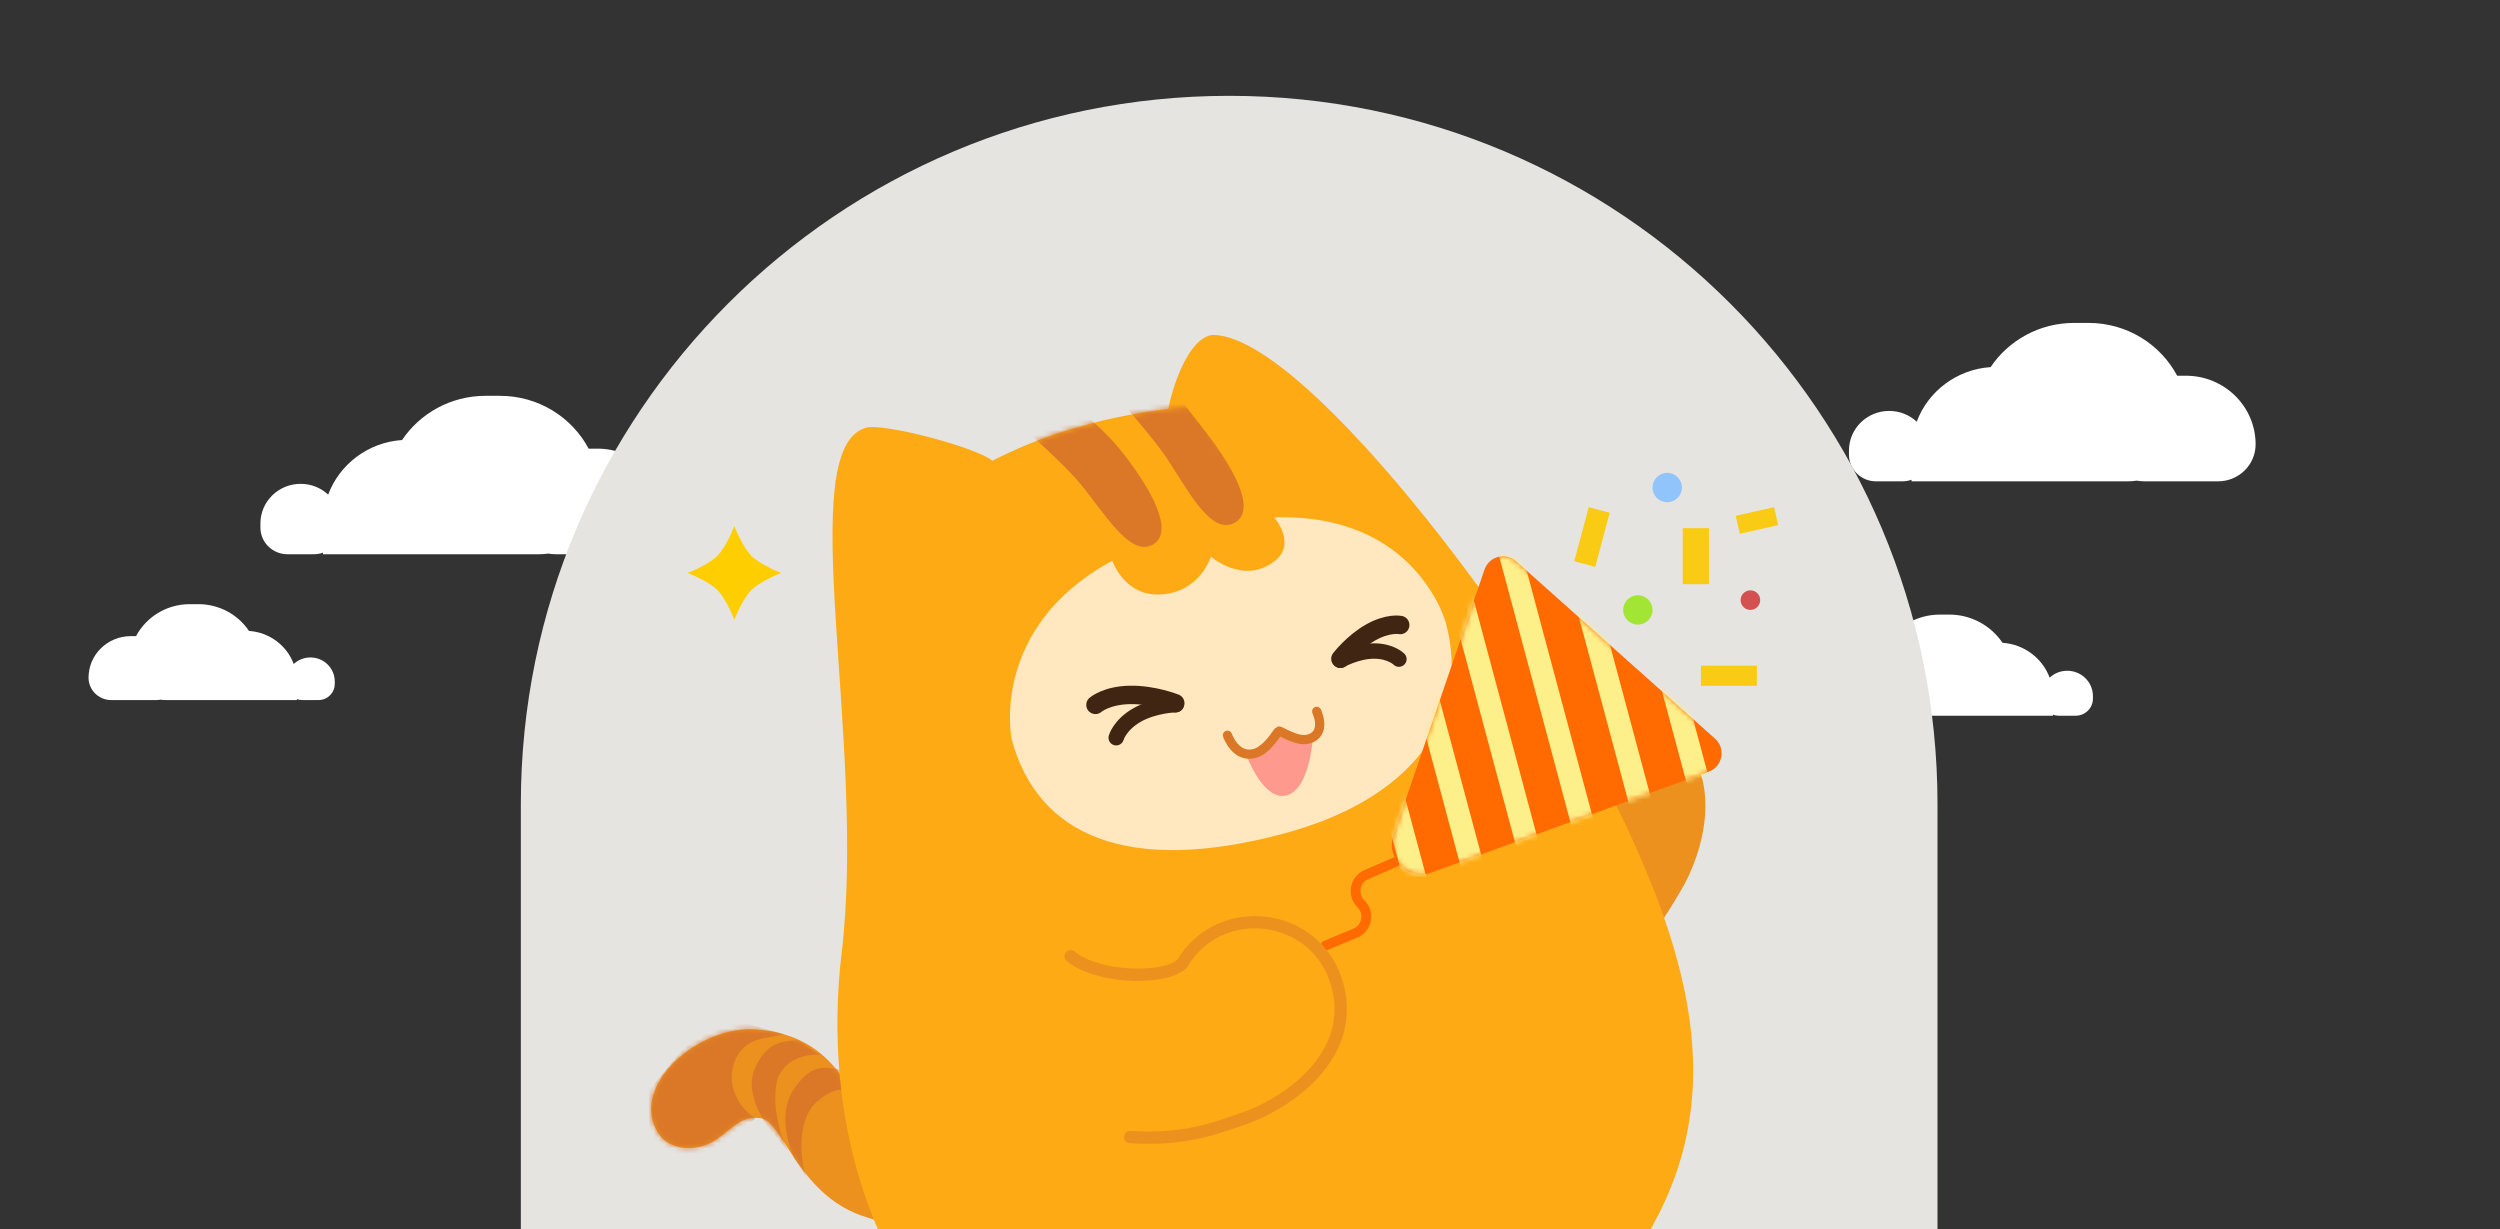
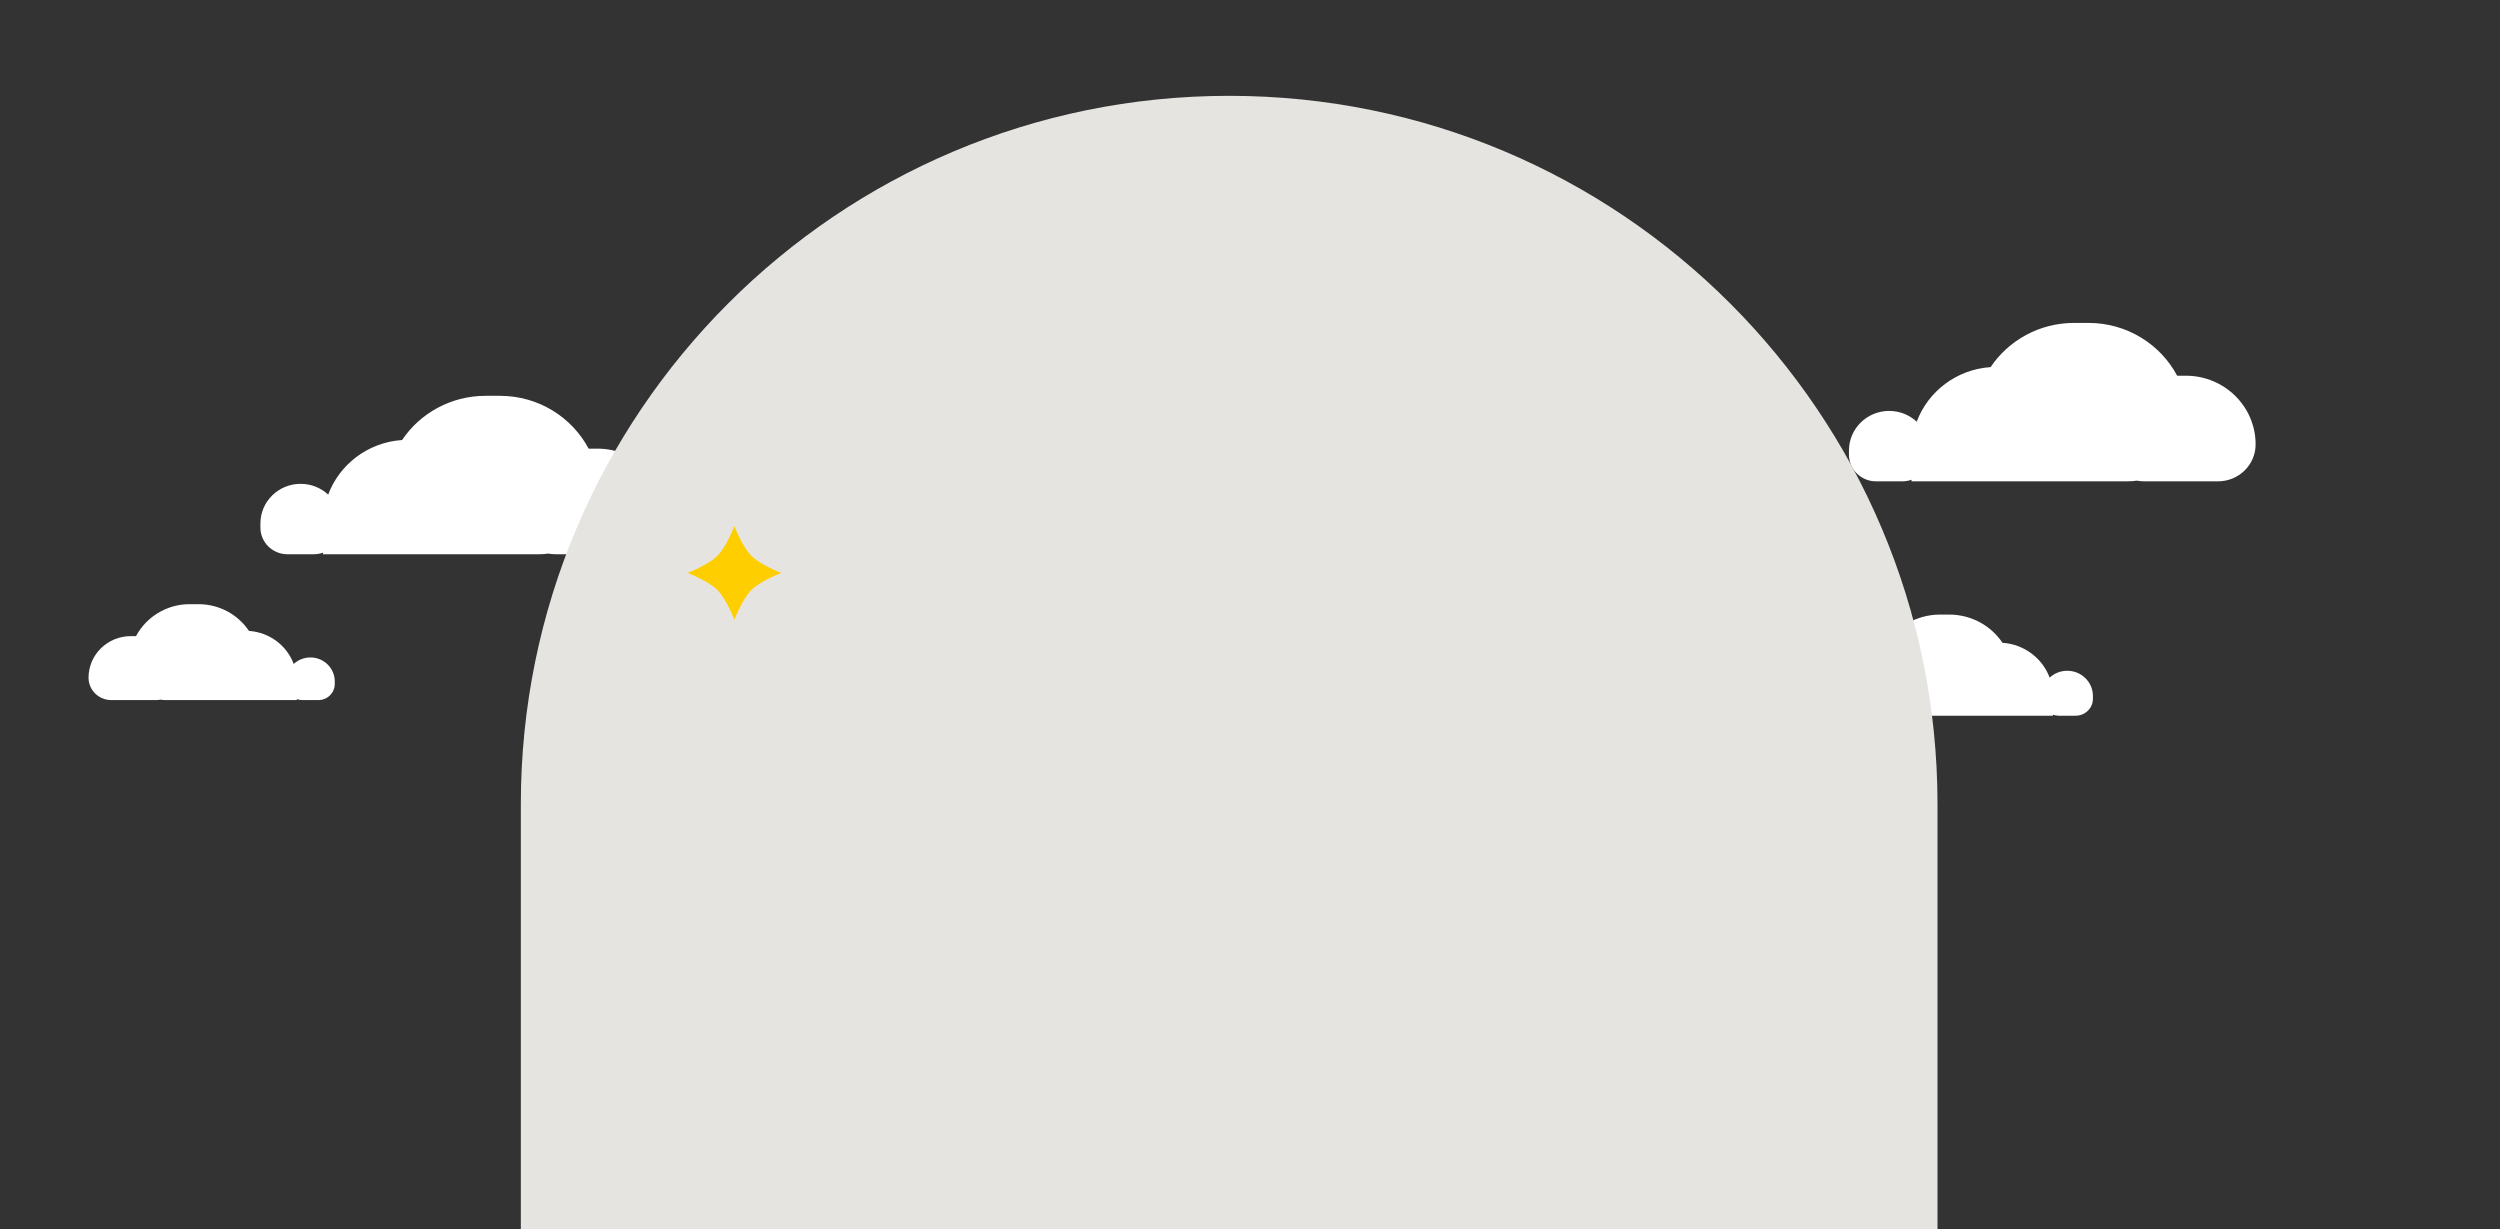
<svg xmlns="http://www.w3.org/2000/svg" width="480" height="236" viewBox="0 0 480 236" fill="none">
  <rect x="0" y="0" width="480" height="236" fill="#333333" stroke="none" />
  <path fill-rule="evenodd" clip-rule="evenodd" d="M410.269 92.286C410.732 92.37 411.21 92.414 411.698 92.414H425.871C429.85 92.414 433.078 89.238 433.078 85.318C433.078 78.039 427.084 72.138 419.694 72.138H418.017C414.808 66.112 408.392 62 401.002 62H398.22C391.527 62 385.634 65.373 382.197 70.486C375.659 70.923 370.179 75.155 368.012 80.964C366.63 79.683 364.768 78.898 362.721 78.898C358.455 78.898 355 82.303 355 86.502V87.301C355 90.126 357.325 92.416 360.194 92.416H365.249C365.869 92.416 366.464 92.308 367.016 92.112V92.415H399.618V92.414H408.516C409.111 92.414 409.697 92.37 410.269 92.286Z" fill="white" />
  <path fill-rule="evenodd" clip-rule="evenodd" d="M105.269 106.286C105.732 106.37 106.21 106.414 106.698 106.414H120.871C124.85 106.414 128.078 103.238 128.078 99.318C128.078 92.039 122.084 86.138 114.694 86.138H113.017C109.808 80.112 103.392 76 96.002 76H93.22C86.527 76 80.634 79.373 77.197 84.486C70.659 84.923 65.179 89.155 63.012 94.964C61.63 93.683 59.769 92.898 57.721 92.898C53.455 92.898 50 96.303 50 100.502V101.301C50 104.126 52.325 106.416 55.194 106.416H60.249C60.869 106.416 61.464 106.308 62.016 106.112V106.415H94.618V106.414H103.516C104.111 106.414 104.697 106.37 105.269 106.286Z" fill="white" />
  <path fill-rule="evenodd" clip-rule="evenodd" d="M366.561 137.333C366.265 137.387 365.96 137.415 365.648 137.415H356.6C354.06 137.415 352 135.387 352 132.885C352 128.238 355.826 124.472 360.544 124.472H361.614C363.662 120.625 367.758 118 372.476 118H374.251C378.524 118 382.286 120.153 384.479 123.417C388.653 123.696 392.151 126.398 393.535 130.106C394.417 129.288 395.605 128.787 396.912 128.787C399.635 128.787 401.841 130.96 401.841 133.641V134.151C401.841 135.954 400.357 137.416 398.526 137.416H395.299C394.903 137.416 394.523 137.347 394.17 137.222V137.415H373.359V137.415H367.679C367.299 137.415 366.926 137.387 366.561 137.333Z" fill="white" />
  <path fill-rule="evenodd" clip-rule="evenodd" d="M30.811 134.337C30.53 134.388 30.241 134.415 29.945 134.415H21.363C18.954 134.415 17 132.492 17 130.118C17 125.711 20.629 122.139 25.104 122.139H26.118C28.062 118.49 31.946 116 36.421 116H38.105C42.158 116 45.726 118.042 47.806 121.138C51.765 121.403 55.083 123.965 56.395 127.482C57.232 126.707 58.359 126.231 59.599 126.231C62.182 126.231 64.274 128.293 64.274 130.835V131.319C64.274 133.03 62.866 134.416 61.129 134.416H58.069C57.693 134.416 57.333 134.351 56.998 134.232V134.415H37.259V134.415H31.872C31.511 134.415 31.157 134.388 30.811 134.337Z" fill="white" />
  <g clip-path="url(#clip0_160_200)">
    <path d="M100 154.4C100 79.289 160.889 18.399 236 18.399V18.399C311.111 18.399 372 79.289 372 154.399V367.071H100V154.4Z" fill="#E5E4E1" />
    <g clip-path="url(#clip1_160_200)">
      <path d="M320.023 139.826C332.116 148.244 326.694 164.456 322.742 170.961C318.791 177.466 314.434 186.576 293.296 196.372C277.509 203.687 256.925 199.018 258.171 183.682C259.714 169.268 277.722 169.202 283.073 166.722C288.425 164.242 293.726 159.69 294.349 155.695C291.917 141.833 307.929 131.409 320.023 139.826Z" fill="#EC911E" />
      <path d="M175.966 219.223C189.579 219.717 190.517 214.641 202.719 203.005C211.602 194.534 221.73 204.775 215.099 213.186C201.607 230.299 185.239 240.589 165.186 233.309C153.164 228.944 150.219 215.277 146.081 214.698C141.943 214.12 140.58 216.951 137.003 219.125C133.841 221.046 128.493 221.098 126.276 217.397C120.868 208.371 134.195 196.706 145.371 197.664C165.755 199.411 162.352 218.73 175.966 219.223Z" fill="#EC911E" />
      <mask id="mask0_160_200" style="mask-type:alpha" maskUnits="userSpaceOnUse" x="125" y="197" width="93" height="39">
        <path d="M175.965 219.223C189.579 219.717 190.517 214.641 202.719 203.005C211.601 194.534 221.73 204.774 215.098 213.186C201.606 230.299 185.238 240.588 165.186 233.309C153.163 228.944 150.219 215.276 146.081 214.698C141.943 214.119 140.58 216.951 137.003 219.124C133.841 221.045 128.493 221.098 126.276 217.397C120.868 208.371 134.195 196.705 145.371 197.663C165.754 199.411 162.352 218.729 175.965 219.223Z" fill="#F39E0D" />
      </mask>
      <g mask="url(#mask0_160_200)">
        <path d="M140.945 204.109C139.133 209.35 143.009 213.527 145.003 214.68L134.743 225.558L127.248 223.885L121.464 213.164L136.727 194.656L150.651 198.594C147.507 199.437 142.758 198.869 140.945 204.109Z" fill="#DA7827" />
        <path d="M144.913 205.194C143.296 208.975 145.411 213.343 147.475 216.471L151.285 220.972C150.139 218.979 147.831 212.081 149.358 206.917C151.153 202.755 155.776 202.283 157.54 202.577L153.255 199.737C150.205 199.788 147.061 200.17 144.913 205.194Z" fill="#DA7827" />
        <path d="M152.621 208.804C149.501 213.168 150.987 218.734 152.384 222.212L155.085 226.309C153.734 224.261 152.631 215.13 156.867 211.501C161.103 207.871 162.965 209.544 164.634 210.186L161.033 205.322C158.034 204.76 155.741 204.44 152.621 208.804Z" fill="#DA7827" />
      </g>
      <path d="M190.524 88.462C200.256 83.547 206.765 82.102 206.765 82.102C206.765 82.102 213.478 79.84 224.325 78.478C224.948 74.992 227.986 64.827 232.828 64.302C251.208 64.322 297.372 127.004 311.96 158.017C324.593 184.873 330.671 209.249 318.413 233.24C305.213 259.073 283.484 263.814 257.603 271.83C231.181 277.828 208.199 277.417 188.834 262.752C167.735 246.772 157.725 215.231 161.601 182.899C166.463 142.348 152.089 85.936 166.327 82.121C169.814 81.186 187.679 85.98 190.524 88.462Z" fill="#FEAA15" />
      <path d="M213.568 107.663C213.568 107.663 215.893 114.731 223.197 114.11C230.5 113.49 232.505 106.873 232.505 106.873C232.505 106.873 238.799 112.378 244.743 107.725C249.044 104.359 244.638 99.338 244.638 99.338C271.941 98.448 277.6 119.569 277.6 119.569C282.598 138.221 270.697 153.559 246.511 160.039C216.634 168.045 199.227 160.561 194.229 141.909C194.229 141.909 189.858 120.475 213.568 107.663Z" fill="#FFE7BF" />
      <path d="M247.062 152.703C251.477 151.479 252.065 141.72 252.065 141.72L245.642 140.371L239.345 145.103C239.345 145.103 242.614 153.936 247.062 152.703Z" fill="#FE998E" />
      <path d="M235.676 141.168C235.676 141.168 237.191 145.658 240.9 144.664C243.389 143.997 245.261 140.436 245.552 140.358C245.842 140.28 249.033 142.485 251.173 141.912C254.882 140.918 252.807 136.578 252.807 136.578" stroke="#DA7827" stroke-width="1.774" stroke-linecap="round" />
-       <path d="M214.309 141.646C214.309 141.646 214.955 139.225 218.272 137.309C221.59 135.394 225.811 135.289 225.811 135.289" stroke="#3F2512" stroke-width="2.956" stroke-linecap="round" />
+       <path d="M214.309 141.646C214.309 141.646 214.955 139.225 218.272 137.309" stroke="#3F2512" stroke-width="2.956" stroke-linecap="round" />
      <path d="M210.327 135.334C210.327 135.334 212.382 133.517 216.911 133.423C221.439 133.329 225.653 135.015 225.653 135.015" stroke="#3F2512" stroke-width="3.536" stroke-linecap="round" />
      <path d="M268.591 126.553C268.591 126.553 267.077 124.995 263.802 124.995C260.527 124.995 257.357 126.769 257.357 126.769" stroke="#3F2512" stroke-width="2.956" stroke-linecap="round" />
      <path d="M268.841 120.001C268.841 120.001 266.542 119.522 263.149 121.439C259.756 123.357 257.357 126.491 257.357 126.491" stroke="#3F2512" stroke-width="3.536" stroke-linecap="round" />
      <mask id="mask1_160_200" style="mask-type:alpha" maskUnits="userSpaceOnUse" x="196" y="78" width="48" height="30">
        <path d="M213.66 80.257C202.305 82.993 198.395 84.959 196.72 85.561L212.646 107.879L243.548 99.293L228.995 78.099C228.204 78.005 222.664 78.456 213.66 80.257Z" fill="#D9D9D9" />
      </mask>
      <g mask="url(#mask1_160_200)">
        <path d="M215.997 87.495C220.688 93.582 225.712 102.053 221.339 104.577C216.966 107.102 211.823 98.167 207.397 92.859C203.121 87.731 193.662 79.861 193.662 79.861C192.111 77.174 197.726 71.977 199.508 70.821C201.398 69.593 200.525 73.626 202.845 75.871C202.845 75.871 210.028 79.75 215.997 87.495Z" fill="#DA7827" />
        <path d="M231.758 83.272C236.449 89.359 241.473 97.83 237.1 100.354C232.289 103.132 227.453 92.823 223.47 87.175C219.706 81.839 211.581 73.072 211.581 73.072C210.03 70.384 213.487 67.754 215.268 66.598C217.159 65.371 218.082 66.627 220.402 68.872C220.402 68.872 225.789 75.527 231.758 83.272Z" fill="#DA7827" />
      </g>
      <path fill-rule="evenodd" clip-rule="evenodd" d="M268.815 165.127C269.02 165.603 268.801 166.156 268.324 166.362L262.719 168.78C261.088 169.484 260.69 171.618 261.959 172.863C264.198 175.059 263.471 178.828 260.575 180.034L254.878 182.406C254.399 182.606 253.849 182.379 253.649 181.9C253.45 181.421 253.676 180.871 254.156 180.671L259.852 178.299C261.506 177.611 261.921 175.458 260.643 174.204C258.421 172.024 259.117 168.288 261.975 167.054L267.58 164.636C268.056 164.431 268.609 164.65 268.815 165.127Z" fill="#FF6B00" />
      <path d="M329.292 141.827L291.088 107.761C289.082 105.972 285.901 106.806 285.03 109.349L267.542 160.416C266.006 164.898 270.35 169.161 274.803 167.541L328.075 148.165C330.748 147.193 331.415 143.719 329.292 141.827Z" fill="#FF6B00" />
      <mask id="mask2_160_200" style="mask-type:alpha" maskUnits="userSpaceOnUse" x="267" y="106" width="64" height="62">
-         <path d="M329.292 141.826L291.088 107.76C289.082 105.972 285.901 106.805 285.03 109.348L267.541 160.415C266.006 164.898 270.35 169.16 274.803 167.541L328.075 148.164C330.748 147.192 331.415 143.719 329.292 141.826Z" fill="#6366F0" />
-       </mask>
+         </mask>
      <g mask="url(#mask2_160_200)">
        <rect x="301.184" y="94.233" width="64.388" height="4.379" transform="rotate(75 301.184 94.233)" fill="#FDEF89" />
        <rect x="312.515" y="91.196" width="64.388" height="4.379" transform="rotate(75 312.515 91.196)" fill="#FDEF89" />
        <rect x="290.297" y="99.046" width="64.388" height="4.379" transform="rotate(75 290.297 99.046)" fill="#FDEF89" />
        <rect x="279.27" y="101.466" width="64.388" height="4.379" transform="rotate(75 279.27 101.466)" fill="#FDEF89" />
        <rect x="268.648" y="105.397" width="64.388" height="4.379" transform="rotate(75 268.648 105.397)" fill="#FDEF89" />
        <rect x="257.453" y="107.187" width="64.388" height="4.379" transform="rotate(75 257.453 107.187)" fill="#FDEF89" />
      </g>
      <rect x="305.034" y="97.37" width="4.173" height="10.752" transform="rotate(15 305.034 97.37)" fill="#F9CB15" />
      <rect x="337.326" y="127.81" width="3.866" height="10.752" transform="rotate(90 337.326 127.81)" fill="#F9CB15" />
      <rect x="323.083" y="101.411" width="5.032" height="10.752" fill="#F9CB15" />
      <rect x="340.631" y="97.37" width="3.535" height="7.555" transform="rotate(77.268 340.631 97.37)" fill="#F9CB15" />
      <ellipse cx="314.468" cy="117.104" rx="2.819" ry="2.819" fill="#A2E535" />
      <ellipse cx="320.105" cy="93.611" rx="2.819" ry="2.819" fill="#92C4FC" />
      <ellipse cx="336.079" cy="115.224" rx="1.879" ry="1.879" fill="#D35151" />
      <path d="M256.777 189.145C260.63 203.367 246.055 212.3 238.847 214.744C231.639 217.187 222.445 221.365 199.956 215.281C183.16 210.738 170.393 193.93 181.206 182.983C191.653 172.933 205.49 184.457 211.183 185.997C216.877 187.538 223.864 187.459 226.91 184.798C233.956 172.616 252.923 174.923 256.777 189.145Z" fill="#FEAA15" />
      <path d="M216.986 218.315C227.81 219.002 233.813 216.45 238.847 214.744C246.055 212.3 260.631 203.367 256.777 189.145C252.923 174.923 234.011 172.875 226.964 185.057C223.919 187.717 216.052 187.45 211.913 186.415C207.775 185.38 206.593 184.346 205.558 183.607" stroke="#EC911E" stroke-width="2.365" stroke-linecap="round" />
    </g>
    <path d="M137.727 113.273C139.485 115.03 141 119 141 119C141 119 142.515 115.03 144.273 113.273C146.03 111.515 150 110 150 110C150 110 146.03 108.485 144.273 106.727C142.515 104.97 141 101 141 101C141 101 139.485 104.97 137.727 106.727C135.97 108.485 132 110 132 110C132 110 135.97 111.515 137.727 113.273Z" fill="#FFCE00" />
  </g>
  <defs>
    <clipPath id="clip0_160_200">
      <rect width="272" height="218" fill="white" transform="translate(100 18)" />
    </clipPath>
    <clipPath id="clip1_160_200">
-       <rect width="272" height="218" fill="white" transform="translate(97 18)" />
-     </clipPath>
+       </clipPath>
  </defs>
</svg>